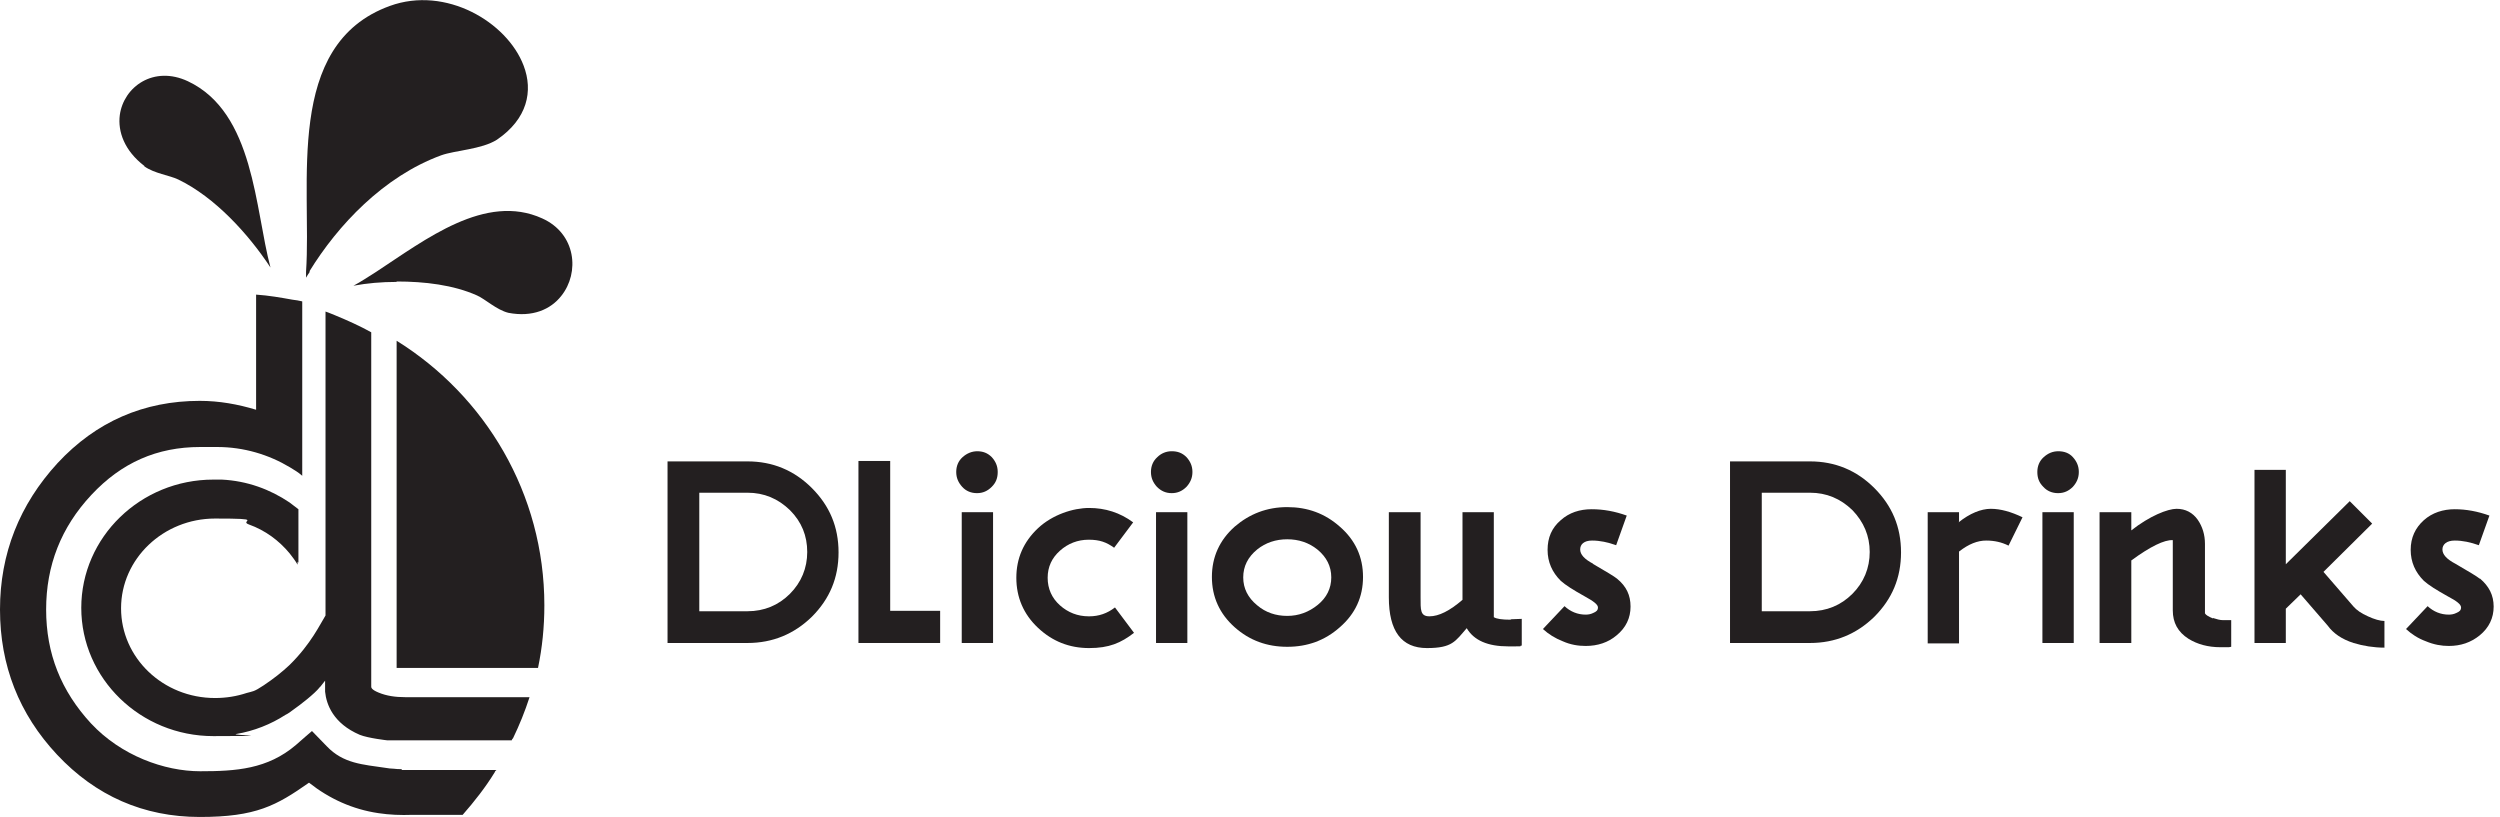
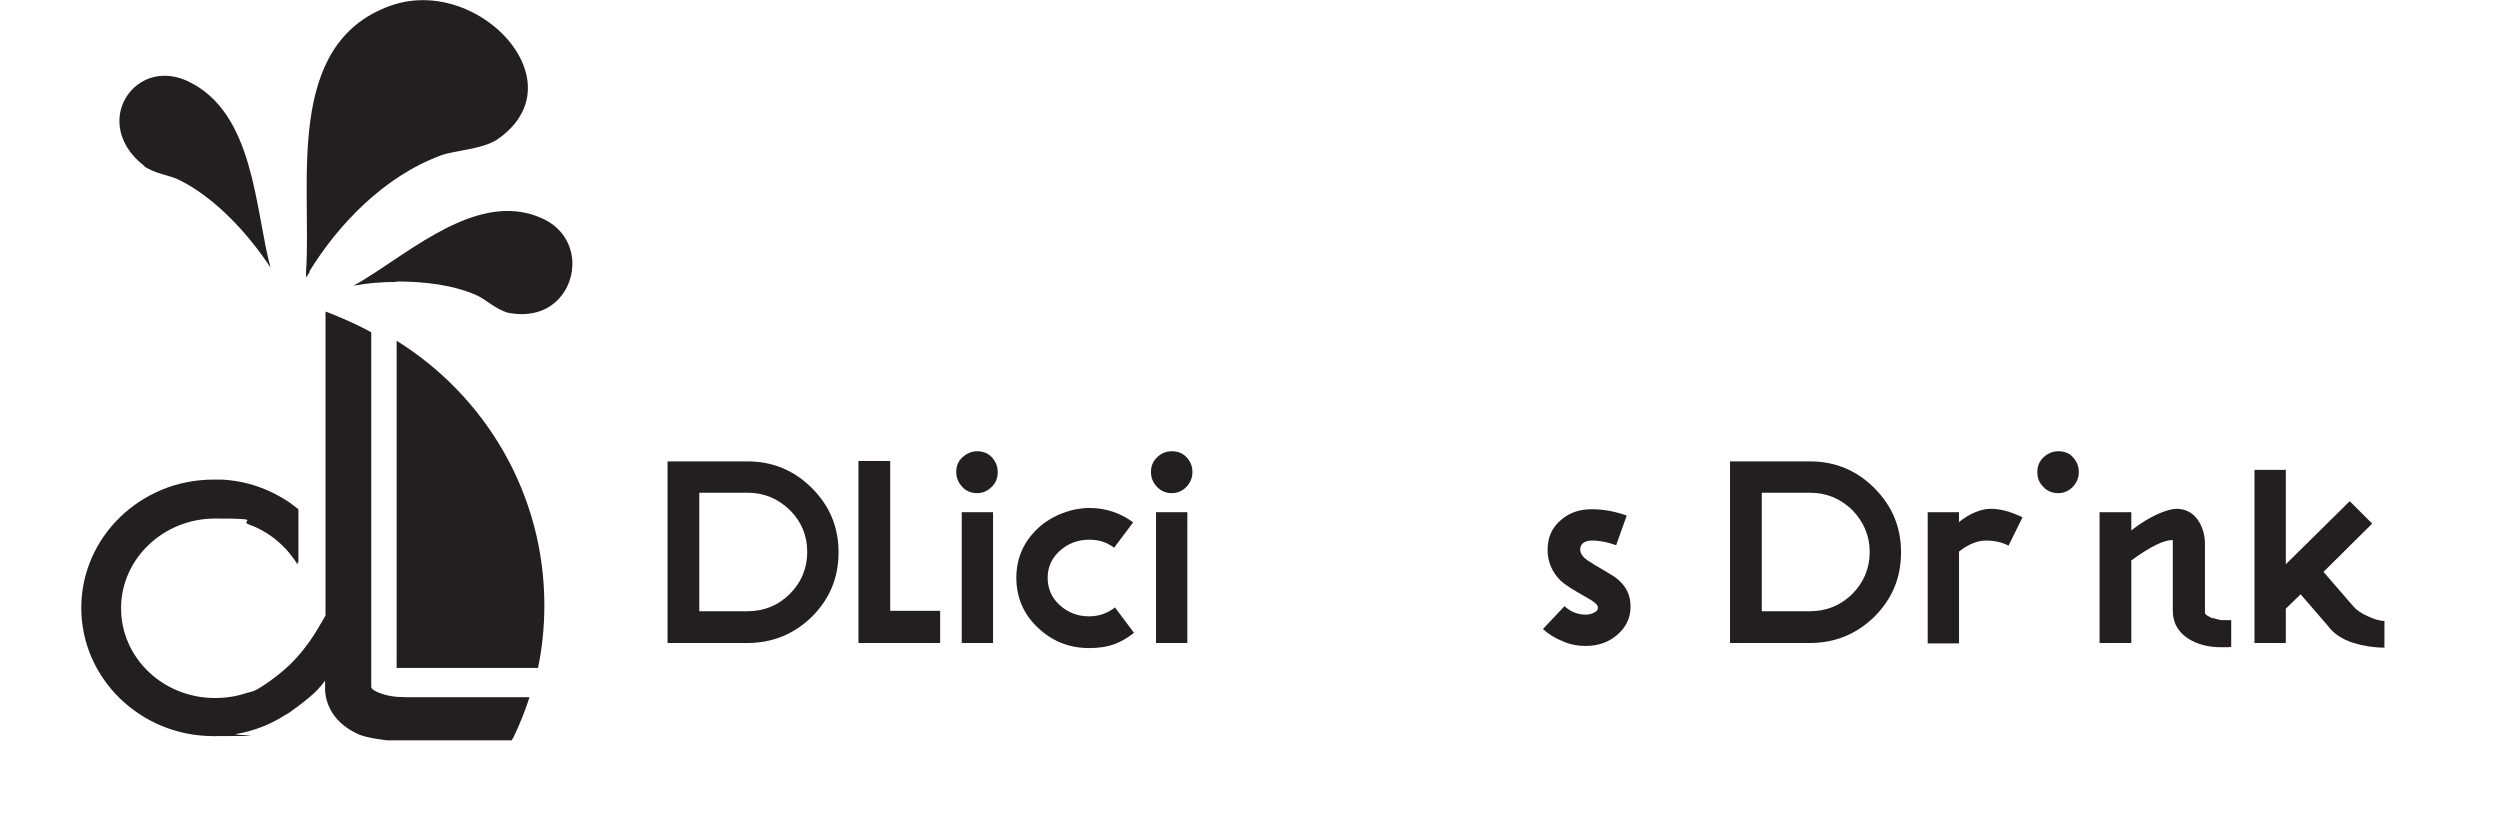
<svg xmlns="http://www.w3.org/2000/svg" version="1.1" viewBox="0 0 590.6 193">
  <defs>
    <style>
      .cls-1 {
        fill: #231f20;
      }
    </style>
  </defs>
  <g>
    <g id="Layer_1">
      <g id="Layer_1-2" data-name="Layer_1">
        <g>
          <path class="cls-1" d="M186.6,140.3c-2.7,2.7-6.1,4.1-10,4.1h-11.4v-28h11.4c3.9,0,7.2,1.4,10,4.1,2.8,2.8,4.1,6.1,4.1,9.9s-1.4,7.2-4.1,9.9M176.6,109h-18.9v42.9h18.9c5.9,0,11-2.1,15.2-6.2,4.2-4.2,6.3-9.2,6.3-15.2s-2.1-11-6.3-15.2-9.3-6.3-15.2-6.3Z" />
          <polygon class="cls-1" points="210.3 108.9 202.8 108.9 202.8 151.9 222.1 151.9 222.1 144.3 210.3 144.3 210.3 108.9" />
          <rect class="cls-1" x="227.2" y="121" width="7.4" height="30.9" />
          <path class="cls-1" d="M230.9,106.6c-1.3,0-2.5.5-3.5,1.4s-1.5,2.1-1.5,3.5.5,2.5,1.4,3.5,2.1,1.5,3.5,1.5,2.5-.5,3.5-1.5,1.4-2.1,1.4-3.5-.5-2.5-1.4-3.5c-1-1-2.1-1.4-3.5-1.4" />
          <path class="cls-1" d="M257.2,145.6c-2.6,0-4.9-.9-6.8-2.6-1.9-1.7-2.9-3.9-2.9-6.5s1-4.7,2.9-6.4,4.2-2.6,6.8-2.6,4.2.6,6,1.9l4.5-6c-3.1-2.3-6.6-3.4-10.4-3.4s-8.7,1.6-12.1,4.8-5.1,7.1-5.1,11.7,1.7,8.6,5.1,11.8c3.4,3.2,7.4,4.8,12.1,4.8s7.5-1.2,10.6-3.6l-4.5-6c-1.8,1.4-3.8,2.1-6.1,2.1" />
          <rect class="cls-1" x="273.1" y="121" width="7.4" height="30.9" />
          <path class="cls-1" d="M276.8,106.6c-1.3,0-2.5.5-3.4,1.4-1,.9-1.5,2.1-1.5,3.5s.5,2.5,1.4,3.5c1,1,2.1,1.5,3.5,1.5s2.5-.5,3.5-1.5c.9-1,1.4-2.1,1.4-3.5s-.5-2.5-1.4-3.5c-1-1-2.1-1.4-3.5-1.4" />
-           <path class="cls-1" d="M311.3,142.9c-2.1,1.7-4.5,2.6-7.2,2.6s-5.1-.8-7.1-2.5c-2.2-1.8-3.3-4-3.3-6.6s1.1-4.8,3.3-6.6c2-1.6,4.4-2.4,7.1-2.4s5.1.8,7.1,2.4c2.2,1.8,3.3,4,3.3,6.6s-1.1,4.8-3.2,6.5M316.5,124.4c-3.5-3.1-7.6-4.6-12.4-4.6s-8.9,1.6-12.4,4.6c-3.6,3.2-5.4,7.2-5.4,11.9s1.8,8.7,5.4,11.9c3.5,3.1,7.6,4.6,12.4,4.6s8.9-1.5,12.4-4.6c3.7-3.2,5.5-7.2,5.5-11.9s-1.8-8.7-5.5-11.9Z" />
-           <path class="cls-1" d="M356.9,146.4c-2.1,0-3.4-.2-4-.6v-24.8h-7.4v20.7c-3,2.6-5.6,3.9-7.8,3.9s-2.1-1.5-2.1-4.5v-20.1h-7.5v20.1c0,8,3,12,9,12s6.7-1.6,9.4-4.7c1.7,2.9,5,4.3,9.8,4.3s2,0,3.2-.2v-6.3c-1,0-1.8.1-2.6.1" />
          <path class="cls-1" d="M376.4,133.2c-2.1-1.1-3.1-2.2-3.1-3.4s.9-2.1,2.8-2.1,3.7.4,5.7,1.1l2.5-7c-2.8-1-5.5-1.5-8.3-1.5s-5.3.8-7.3,2.6c-2.1,1.8-3.1,4.1-3.1,7s1.1,5.3,3.1,7.3c1.1,1,3,2.2,5.7,3.7,2,1.1,3.1,1.9,3.1,2.6s-.4,1-1.1,1.3c-.6.3-1.2.4-1.8.4-1.9,0-3.6-.7-5-2l-5.1,5.4c1.3,1.2,2.9,2.2,4.7,2.9,1.8.8,3.6,1.1,5.4,1.1,2.8,0,5.3-.8,7.3-2.5,2.2-1.8,3.3-4.1,3.3-6.8s-1-4.8-3.2-6.6c-.6-.5-2.6-1.7-5.7-3.5" />
          <path class="cls-1" d="M437.6,140.3c-2.7,2.7-6.1,4.1-10,4.1h-11.4v-28h11.4c3.9,0,7.2,1.4,10,4.1,2.7,2.8,4.1,6.1,4.1,9.9s-1.4,7.2-4.1,9.9M427.6,109h-18.9v42.9h18.9c5.9,0,11-2.1,15.2-6.2,4.2-4.2,6.3-9.2,6.3-15.2s-2.1-11-6.3-15.2c-4.2-4.2-9.3-6.3-15.2-6.3Z" />
          <path class="cls-1" d="M462.8,123.2v-2.2h-7.4v31h7.4v-21.7c2.3-1.8,4.4-2.6,6.4-2.6s3.7.4,5.3,1.2l3.3-6.7c-2.7-1.3-5.2-2-7.5-2s-5,1.1-7.6,3.2" />
-           <rect class="cls-1" x="482.5" y="121" width="7.4" height="30.9" />
          <path class="cls-1" d="M486.3,106.6c-1.4,0-2.5.5-3.5,1.4s-1.5,2.1-1.5,3.5.4,2.5,1.4,3.5c.9,1,2.1,1.5,3.5,1.5s2.5-.5,3.5-1.5c.9-1,1.4-2.1,1.4-3.5s-.5-2.5-1.4-3.5-2.1-1.4-3.5-1.4" />
          <path class="cls-1" d="M522.8,146.1c-1-.4-1.7-.8-1.9-1.2v-16.4c0-2.2-.6-4.1-1.7-5.7-1.2-1.7-2.9-2.6-5-2.6s-6.4,1.7-10.7,5.1v-4.3h-7.5v30.9h7.5v-19.5c4.5-3.3,7.8-4.9,9.8-4.8v16.6c0,2.9,1.2,5.1,3.7,6.7,2.1,1.3,4.6,2,7.6,2s1.6,0,2.5-.1v-6.3h-2c-.6,0-1.4-.2-2.3-.5" />
          <path class="cls-1" d="M556,143.3l-7.1-8.2,11.5-11.4-5.3-5.3-15.1,14.9v-22.3h-7.4v40.9h7.4v-8.1l3.5-3.4,6.4,7.4c1.3,1.8,3.3,3.2,6.1,4.1,2.3.7,4.8,1.1,7.3,1.1v-6.3c-1,0-2.4-.4-3.9-1.1-1.6-.7-2.7-1.5-3.4-2.3" />
-           <path class="cls-1" d="M585.8,136.7c-.6-.5-2.6-1.7-5.7-3.5-2.1-1.1-3.1-2.2-3.1-3.4s1-2.1,2.9-2.1,3.7.4,5.7,1.1l2.5-7c-2.8-1-5.5-1.5-8.2-1.5s-5.3.8-7.3,2.6c-2,1.8-3.1,4.1-3.1,7s1.1,5.3,3.1,7.3c1.1,1,3,2.2,5.7,3.7,2.1,1.1,3.1,1.9,3.1,2.6s-.4,1-1.1,1.3c-.6.3-1.2.4-1.8.4-1.9,0-3.6-.7-5-2l-5.1,5.4c1.3,1.2,2.8,2.2,4.7,2.9,1.9.8,3.7,1.1,5.4,1.1,2.8,0,5.2-.8,7.3-2.5,2.2-1.8,3.3-4.1,3.3-6.8s-1.1-4.8-3.2-6.6" />
          <path class="cls-1" d="M34.1,39.3c2.4,1.7,5.9,2.1,8,3.1,8.7,4.2,16.6,12.9,21.8,20.8-3.7-13.8-3.8-36.6-19.5-44-8.1-3.8-15.2,1.3-16.1,8-.5,3.9,1.1,8.4,5.8,12" />
          <path class="cls-1" d="M94.2,157.8h32.9c1-4.8,1.5-9.7,1.5-14.8,0-26.4-14-49.5-34.9-62.5v77.3s.5,0,.5,0Z" />
-           <path class="cls-1" d="M117.4,181.9h-22.5v-.2c-.6,0-1.3,0-1.9-.1-.6,0-1.3-.1-1.9-.2-5.4-.8-10-1-13.9-5.1l-3.5-3.6-1.4,1.2-2.4,2.1c-6.7,5.7-14.1,6.2-22.6,6.2s-18.7-3.7-25.8-11.3c-7.1-7.7-10.6-16.5-10.6-26.9s3.5-19.4,10.7-27.1c7.1-7.6,15.5-11.3,25.7-11.3s3.7,0,4,0c6.3,0,12.2,1.8,17.2,4.8,1,.6,2,1.2,2.9,2v-30.4h0v-10.8c-.8-.2-1.5-.3-2.3-.4-2.8-.5-5.6-1-8.6-1.2v27.2c-4.3-1.3-8.7-2.1-13.3-2.1-13.2,0-24.5,4.9-33.6,14.7C4.6,119.2,0,130.8,0,144s4.5,24.7,13.5,34.3c9.1,9.7,20.4,14.7,33.7,14.7s18.1-2.7,25.8-8.1c4.8,3.8,10.3,6.3,16.4,7.2,2.6.4,5.3.5,8,.4h11.9c2.8-3.2,5.4-6.5,7.6-10.1,0-.2.3-.4.4-.5" />
          <path class="cls-1" d="M76.9,145.4c-1.2,1.9-3.4,6.7-8.5,11.7-1.7,1.6-3.7,3.2-6.1,4.8s-2.6,1.4-4,1.8c-2.4.8-4.9,1.2-7.5,1.2-12.3,0-22.2-9.5-22.2-21.2s10-21.2,22.2-21.2,5.5.5,8,1.4c3.9,1.4,7.1,3.8,9.6,6.8.7.9,1.4,1.8,1.9,2.7v-.8c0,.1,0,.2.2.3v-12.6c-.7-.5-1.4-1.1-2.1-1.6-4.6-3.1-10-5.1-16-5.4h-2c-17.2,0-31.2,13.6-31.2,30.3s14,30.3,31.2,30.3,3.7-.2,5.4-.5c4.2-.7,8.2-2.3,11.6-4.5,0,0,.7-.3,1.7-1.1,2-1.4,5.2-3.9,6.4-5.4,0,0,0-.1.2-.2.4-.5.8-1,1.1-1.4v2.6c.3,3,1.9,7.5,8.2,10.2,2,.8,6.5,1.3,6.5,1.3h29.4c0-.2.2-.4.3-.5,1.5-3.1,2.8-6.3,3.9-9.7h-29.4c-2.3,0-4.4-.3-6.3-1.1-1.7-.7-1.7-1.2-1.7-1.4v-83.7c-2.7-1.5-5.6-2.8-8.5-4-.7-.3-1.5-.6-2.3-.9v18.5h0v53.3Z" />
          <path class="cls-1" d="M93.7,66.5c6.6,0,13.4.8,19,3.3,2,.9,4.6,3.4,7.4,4.1,5.7,1.1,10-.8,12.5-4,4.4-5.5,3.5-14.7-4.5-18.3-13.4-6.1-27.6,5-39.2,12.6-1.9,1.2-3.7,2.4-5.4,3.3,3.2-.6,6.6-.9,10.2-.9" />
          <path class="cls-1" d="M73.1,64.1c6.7-10.9,17.5-22.4,31.1-27.4,3.3-1.2,9.6-1.4,13.2-3.7,7.2-4.9,8.6-11.5,6.3-17.5-3.9-10.3-18.4-18.9-31.6-14.1-25.1,9.1-18.4,42.2-19.8,62.8,0,.5,0,1,0,1.4.3-.5.6-1,.9-1.4" />
        </g>
      </g>
    </g>
  </g>
</svg>